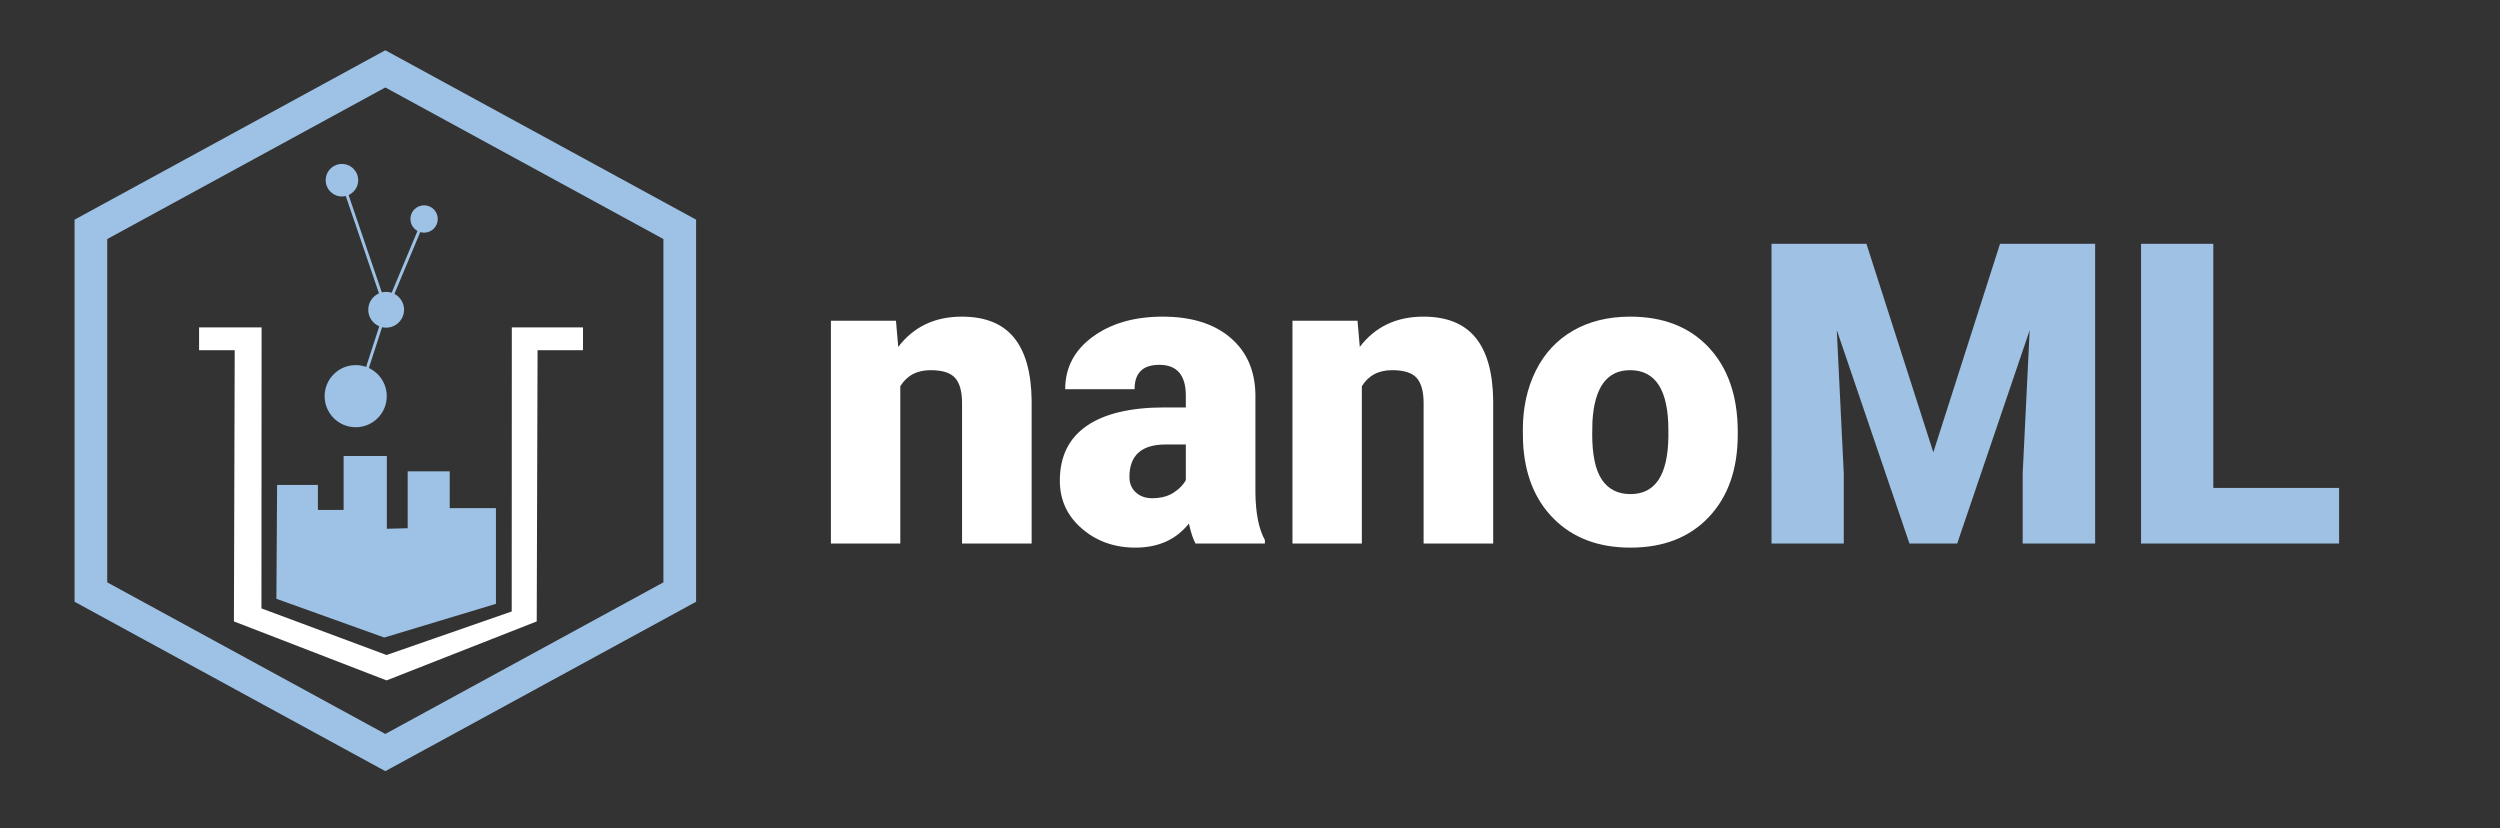
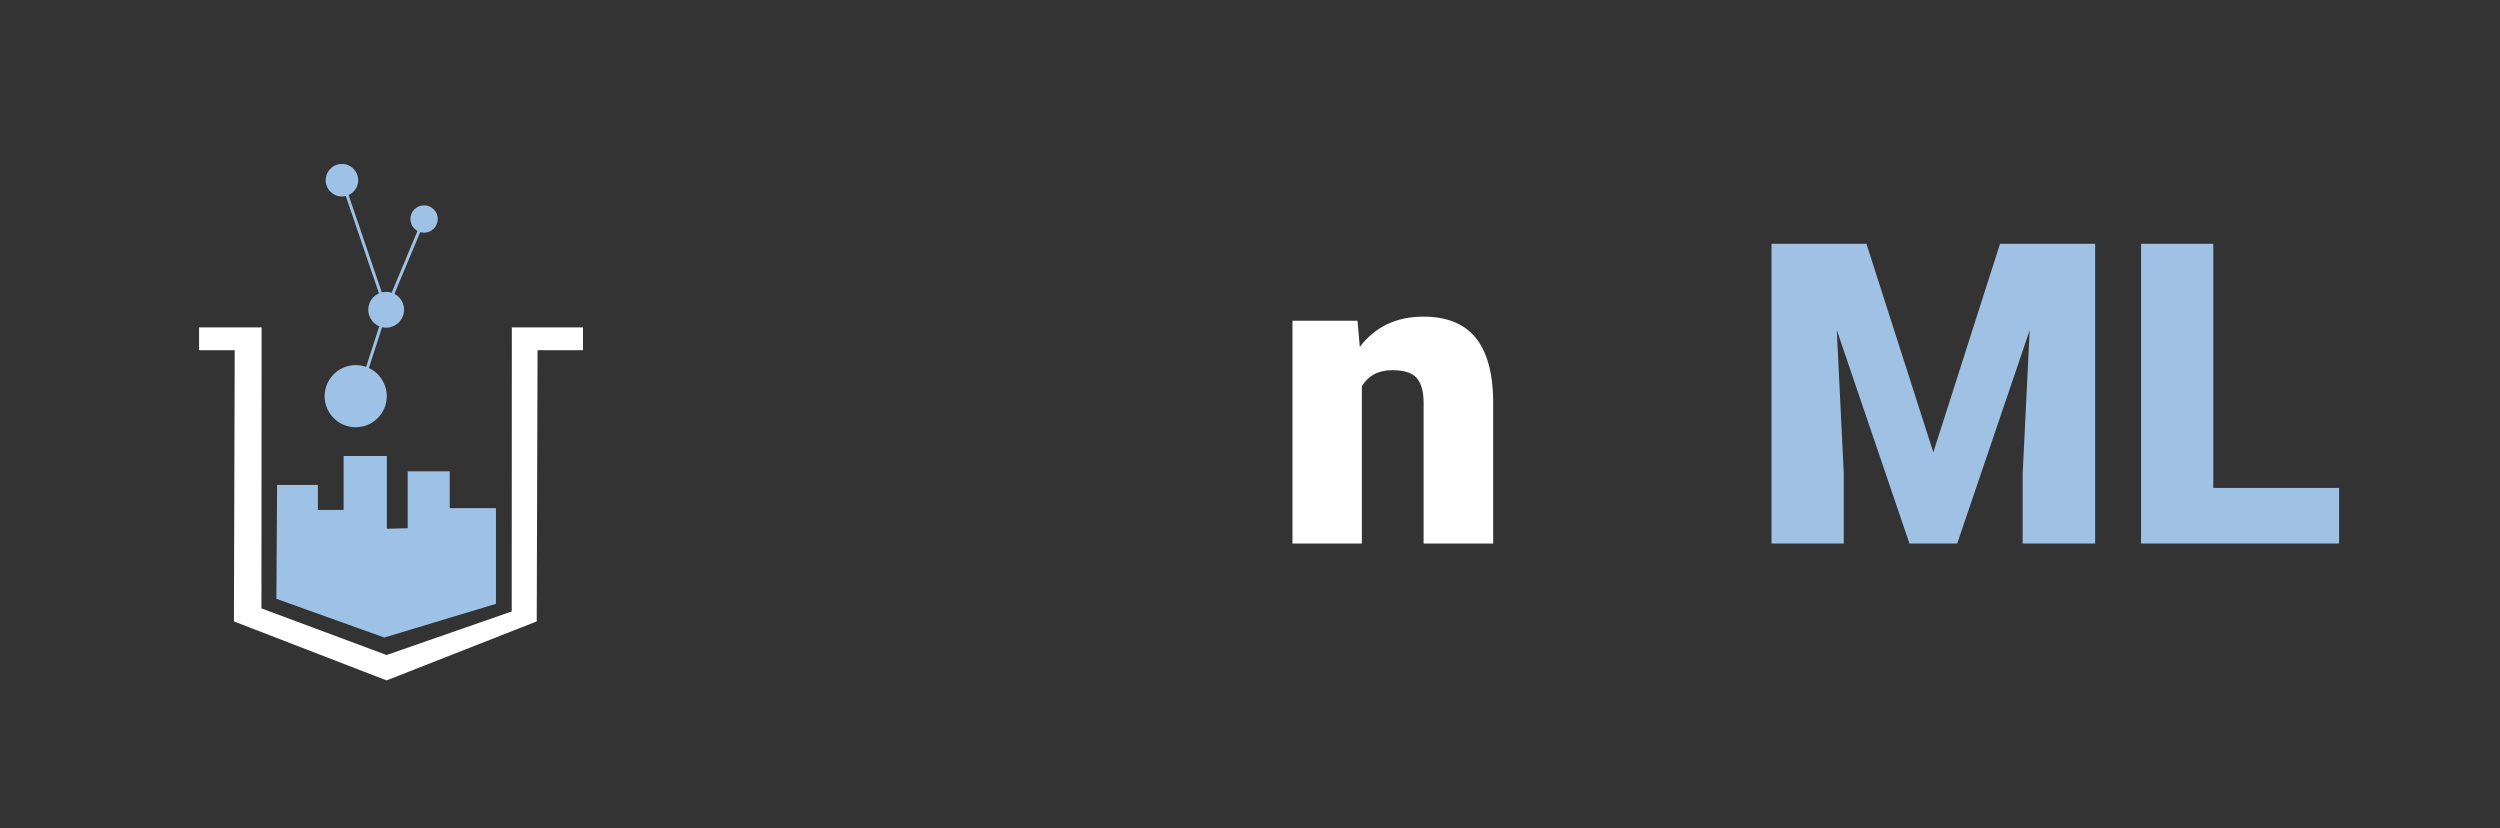
<svg xmlns="http://www.w3.org/2000/svg" version="1.0" x="0px" y="0px" width="842px" height="279px" viewBox="0 0 842 279" enable-background="new 0 0 842 279" xml:space="preserve">
  <rect x="0" y="0" width="842" height="279" fill="#333333" stroke="none" />
  <g id="Layer_2">
    <polygon fill="#FFFFFF" points="67.051,110.262 67.051,117.943 79.049,117.943 78.785,209.294 130.195,229.159 180.769,209.294    181.049,117.946 196.354,117.955 196.354,110.262 172.383,110.262 172.345,205.942 130.194,220.611 88.055,204.908 88.105,110.262     " />
    <polygon fill="#9EC2E5" points="93.328,163.323 107.065,163.323 107.065,171.74 115.729,171.74 115.729,153.572 130.291,153.572    130.291,178.091 137.307,177.904 137.307,158.752 151.472,158.752 151.472,171.141 167.034,171.141 167.034,203.37    129.427,214.722 93.088,201.678  " />
    <circle fill="#9EC2E5" cx="119.801" cy="133.43" r="10.463" />
    <circle fill="#9EC2E5" cx="130.061" cy="104.328" r="6.026" />
    <circle fill="#9EC2E5" cx="142.836" cy="73.759" r="4.606" />
    <circle fill="#9EC2E5" cx="115.166" cy="60.696" r="5.476" />
    <line fill="none" stroke="#9EC2E5" stroke-miterlimit="10" x1="115.166" y1="60.696" x2="130.061" y2="104.328" />
    <line fill="none" stroke="#9EC2E5" stroke-miterlimit="10" x1="142.836" y1="73.759" x2="130.061" y2="104.328" />
    <line fill="none" stroke="#9EC2E5" stroke-miterlimit="10" x1="130.061" y1="104.328" x2="120.642" y2="133.43" />
-     <polygon fill="none" stroke="#9EC2E5" stroke-width="11" stroke-miterlimit="10" points="129.777,253.457 30.613,199.405    30.613,77.245 129.777,23.193 228.941,77.245 228.941,199.405 129.777,253.457  " />
    <g>
-       <path fill="#FFFFFF" d="M301.762,108.032l0.763,8.806c5.177-6.795,12.318-10.192,21.425-10.192c7.812,0,13.647,2.334,17.508,7.003    c3.858,4.669,5.858,11.695,5.997,21.078v48.327h-23.436v-47.356c0-3.79-0.763-6.575-2.288-8.355    c-1.525-1.779-4.299-2.669-8.32-2.669c-4.576,0-7.974,1.803-10.192,5.408v52.973h-23.366v-75.021H301.762z" />
-       <path fill="#FFFFFF" d="M402.646,183.054c-0.832-1.525-1.572-3.767-2.219-6.726c-4.299,5.408-10.309,8.112-18.027,8.112    c-7.072,0-13.082-2.138-18.027-6.414c-4.946-4.274-7.419-9.648-7.419-16.12c0-8.135,3.004-14.283,9.014-18.443    c6.009-4.16,14.745-6.24,26.209-6.24h7.211v-3.972c0-6.92-2.981-10.381-8.944-10.381c-5.547,0-8.32,2.741-8.32,8.222h-23.366    c0-7.248,3.085-13.135,9.257-17.659c6.17-4.524,14.04-6.787,23.608-6.787s17.126,2.334,22.673,7.003    c5.547,4.669,8.39,11.071,8.528,19.206v33.212c0.092,6.888,1.155,12.157,3.189,15.809v1.179H402.646z M388.016,167.8    c2.912,0,5.327-0.624,7.245-1.872s3.294-2.657,4.126-4.229v-11.995h-6.795c-8.136,0-12.203,3.652-12.203,10.955    c0,2.127,0.716,3.849,2.149,5.165C383.971,167.142,385.797,167.8,388.016,167.8z" />
      <path fill="#FFFFFF" d="M457.213,108.032l0.763,8.806c5.177-6.795,12.318-10.192,21.425-10.192c7.812,0,13.647,2.334,17.508,7.003    c3.858,4.669,5.858,11.695,5.997,21.078v48.327H479.47v-47.356c0-3.79-0.763-6.575-2.288-8.355    c-1.525-1.779-4.299-2.669-8.32-2.669c-4.576,0-7.974,1.803-10.192,5.408v52.973h-23.366v-75.021H457.213z" />
-       <path fill="#FFFFFF" d="M512.89,144.85c0-7.488,1.456-14.155,4.368-20.003c2.912-5.847,7.095-10.342,12.55-13.486    c5.454-3.143,11.856-4.715,19.206-4.715c11.232,0,20.084,3.479,26.556,10.435c6.471,6.958,9.707,16.422,9.707,28.393v0.832    c0,11.695-3.248,20.975-9.742,27.838c-6.494,6.865-15.288,10.297-26.382,10.297c-10.678,0-19.253-3.2-25.724-9.604    c-6.472-6.401-9.962-15.08-10.47-26.035L512.89,144.85z M536.256,146.306c0,6.934,1.086,12.019,3.259,15.254    c2.172,3.236,5.385,4.854,9.638,4.854c8.32,0,12.572-6.401,12.758-19.206v-2.357c0-13.451-4.299-20.177-12.896-20.177    c-7.813,0-12.042,5.801-12.688,17.403L536.256,146.306z" />
      <path fill="#9EC1E4" d="M628.611,82.101l22.534,70.237l22.465-70.237h32.033v100.953h-24.406v-23.574l2.357-48.258l-24.406,71.832    h-16.086l-24.476-71.901l2.357,48.327v23.574h-24.337V82.101H628.611z" />
      <path fill="#9EC1E4" d="M745.442,164.333h42.364v18.721h-66.701V82.101h24.337V164.333z" />
    </g>
  </g>
</svg>